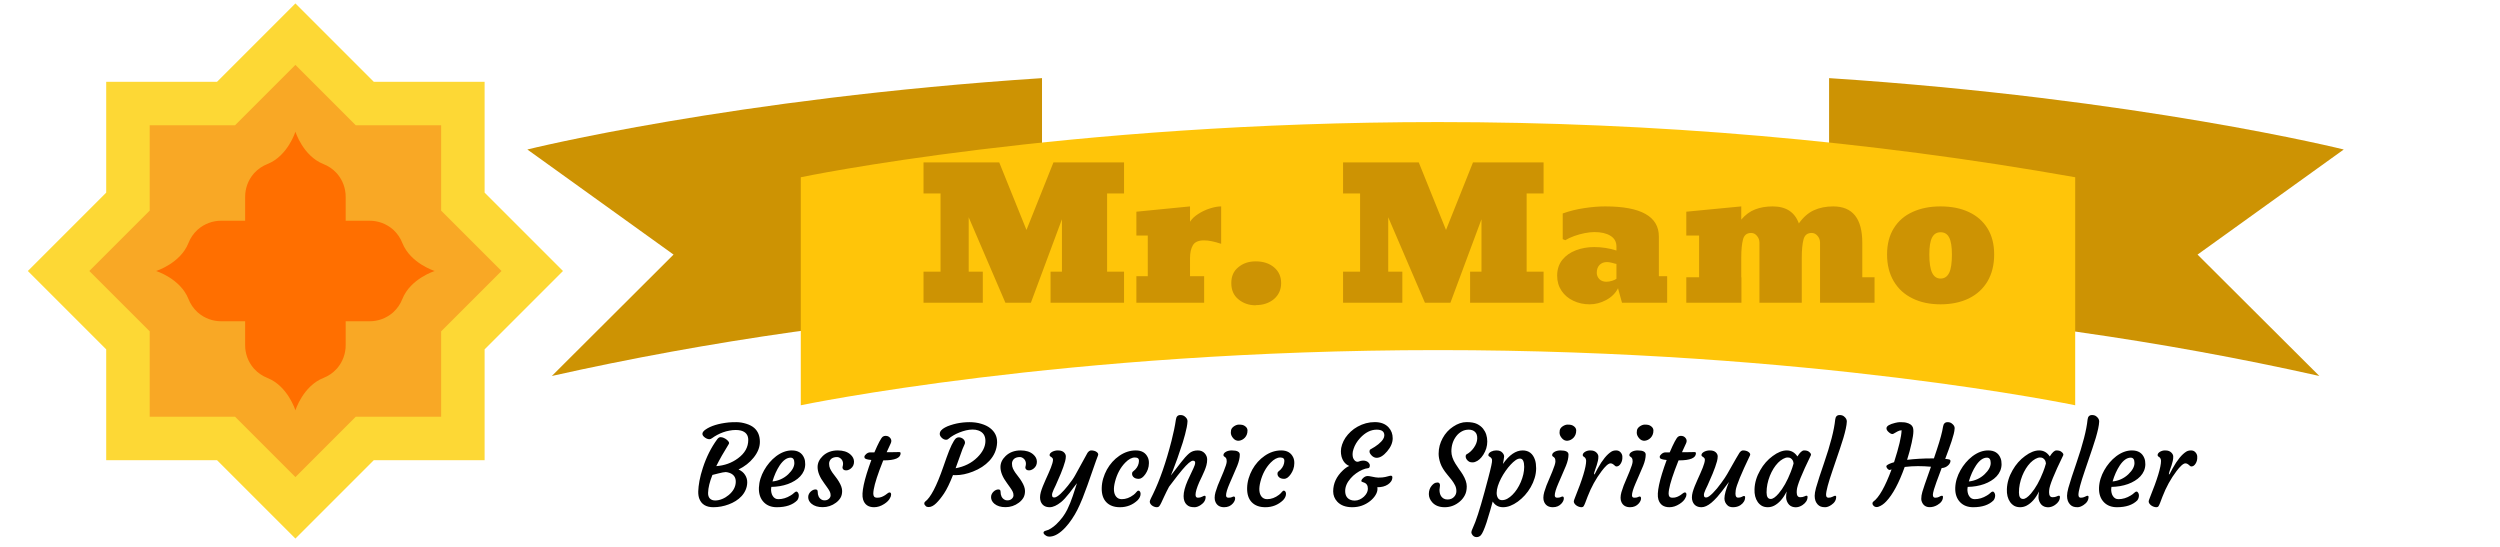
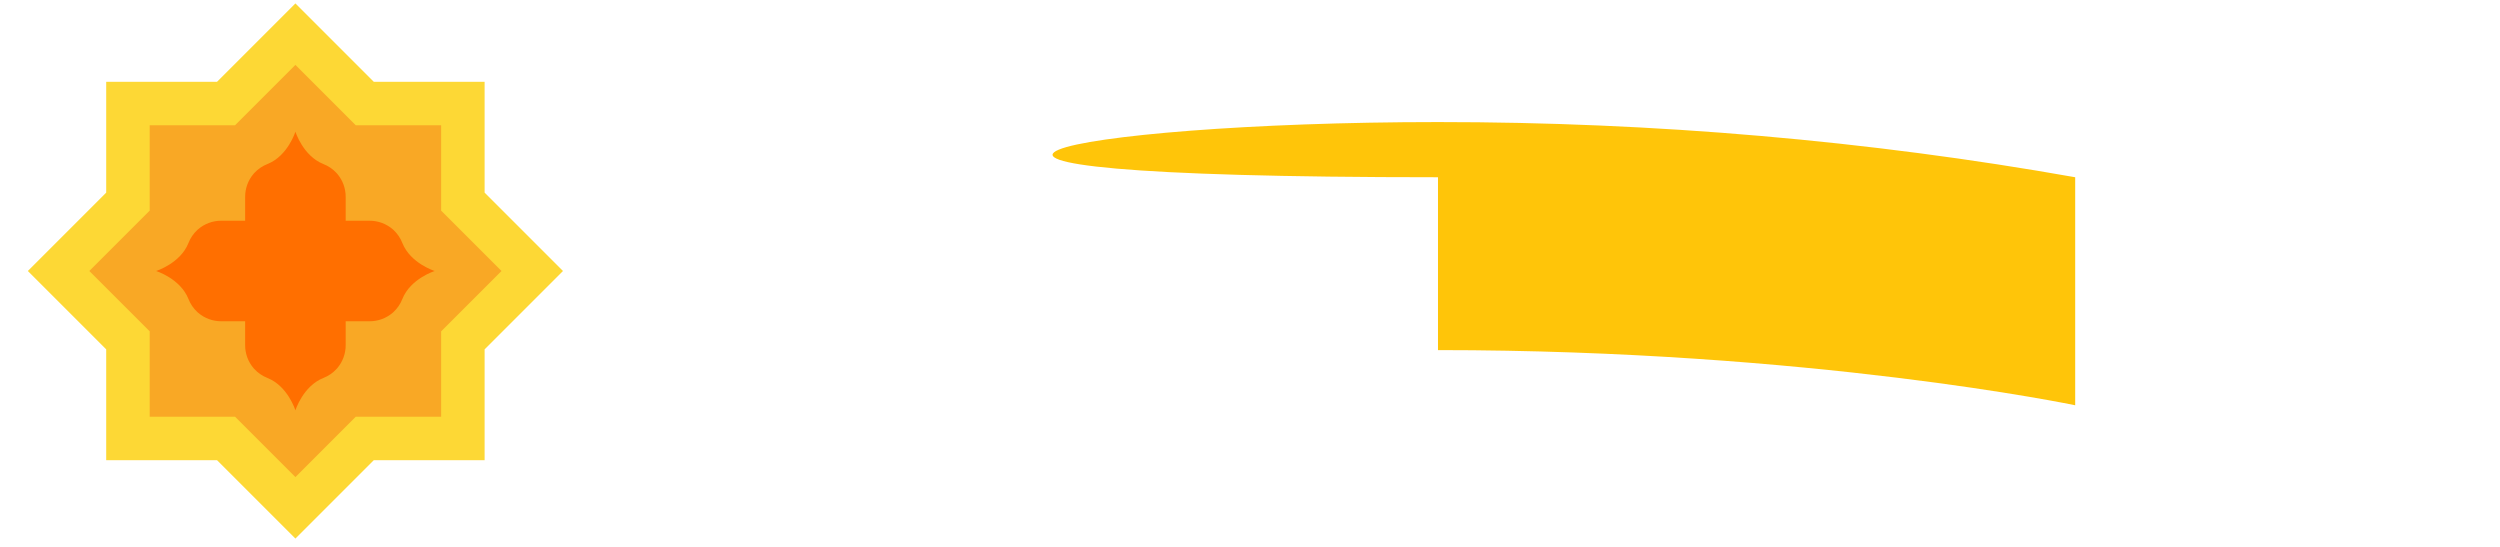
<svg xmlns="http://www.w3.org/2000/svg" width="512" height="112" viewBox="0 0 512 112" fill="none">
  <g clip-path="url(#clip0_2730_178)">
    <path d="M99.248 71.55L115.299 55.499L99.248 39.448V16.75H76.55L60.499 0.699L44.448 16.75H21.75V39.448L5.699 55.499L21.75 71.55V94.248H44.448L60.499 110.299L76.55 94.248H99.248V71.55Z" fill="#FDD835" />
    <path d="M48.138 85.344H30.656V67.861L18.293 55.5L30.656 43.138V25.656H48.138L60.5 13.293L72.861 25.656H90.344V43.138L102.707 55.5L90.344 67.861V85.344H72.861L60.5 97.707L48.138 85.344Z" fill="#F9A825" />
    <path d="M70.795 65.795H75.677C77.41 65.804 79.088 65.19 80.407 64.066L80.544 63.944C81.364 63.194 82.001 62.264 82.406 61.228C84.065 57.049 89.036 55.501 89.036 55.501C89.036 55.501 84.065 53.953 82.407 49.773C82.003 48.737 81.366 47.808 80.545 47.057L80.408 46.935C79.09 45.811 77.412 45.197 75.679 45.206H70.795V40.324C70.804 38.591 70.19 36.913 69.066 35.594L68.944 35.458C68.194 34.637 67.264 34 66.228 33.596C62.049 31.937 60.501 26.965 60.501 26.965C60.501 26.965 58.953 31.937 54.773 33.594C53.737 33.998 52.808 34.635 52.057 35.456L51.935 35.593C50.811 36.911 50.197 38.59 50.206 40.322V45.205H45.324C43.591 45.196 41.913 45.809 40.594 46.934L40.458 47.056C39.637 47.806 39 48.735 38.596 49.771C36.937 53.953 31.965 55.501 31.965 55.501C31.965 55.501 36.937 57.049 38.594 61.228C38.998 62.264 39.635 63.194 40.456 63.944L40.593 64.066C41.911 65.19 43.59 65.804 45.322 65.795H50.205V70.677C50.196 72.41 50.809 74.088 51.934 75.407L52.056 75.544C52.806 76.364 53.735 77.001 54.771 77.406C58.953 79.065 60.501 84.036 60.501 84.036C60.501 84.036 62.049 79.065 66.228 77.407C67.264 77.003 68.194 76.366 68.944 75.545L69.066 75.408C70.19 74.09 70.804 72.412 70.795 70.679V65.795Z" fill="#FF6F00" />
-     <path d="M213.403 62.723V16C149.971 20.147 108 30.616 108 30.616L137.943 52.139L113.015 77C145.249 69.772 178.996 64.973 213.403 62.723ZM374.597 62.723V16C438.029 20.147 480 30.616 480 30.616L450.057 52.139L475 77C442.762 69.771 409.01 64.972 374.597 62.723Z" fill="#CD9303" />
-     <path d="M425 83C425 83 371.089 71.701 294.5 71.701C217.911 71.701 164 83 164 83V36.3C164 36.3 217.911 25 294.5 25C338.744 24.989 382.738 28.798 425 36.3V83Z" fill="#FFC509" />
+     <path d="M425 83C425 83 371.089 71.701 294.5 71.701V36.3C164 36.3 217.911 25 294.5 25C338.744 24.989 382.738 28.798 425 36.3V83Z" fill="#FFC509" />
    <g filter="url(#filter0_d_2730_178)">
-       <path d="M205.279 57.641V64H193.138V57.641H196.625V41.616H193.138V35.256H208.639L214.222 49.095L219.75 35.256H234.203V41.616H230.734V57.641H234.203V64H219.154V57.641H221.484V46.909L215.125 64H209.904L202.388 46.494V57.641H205.279ZM250.607 64H236.732V58.562H239.062V50.233H236.732V45.355L247.716 44.272V47.415C248.101 46.813 248.668 46.277 249.414 45.807C250.161 45.325 250.956 44.952 251.799 44.687C252.654 44.41 253.419 44.272 254.094 44.272V51.932C252.684 51.462 251.522 51.227 250.607 51.227C249.45 51.227 248.68 51.564 248.294 52.239C247.909 52.901 247.716 53.774 247.716 54.858V58.562H250.607V64ZM261.157 64.524C259.76 64.524 258.567 64.102 257.58 63.259C256.64 62.476 256.17 61.38 256.17 59.971C256.17 58.586 256.64 57.514 257.58 56.755C258.531 55.936 259.723 55.527 261.157 55.527C262.71 55.527 263.969 55.936 264.933 56.755C265.896 57.574 266.378 58.646 266.378 59.971C266.378 61.32 265.884 62.416 264.897 63.259C263.897 64.078 262.668 64.488 261.211 64.488L261.157 64.524ZM291.2 57.641V64H279.059V57.641H282.546V41.616H279.059V35.256H294.56L300.143 49.095L305.671 35.256H320.124V41.616H316.655V57.641H320.124V64H305.075V57.641H307.405V46.909L301.046 64H295.825L288.309 46.494V57.641H291.2ZM329.572 64.325C328.344 64.325 327.229 64.084 326.23 63.602C325.218 63.133 324.411 62.452 323.809 61.561C323.207 60.67 322.906 59.634 322.906 58.454C322.906 57.177 323.261 56.093 323.971 55.202C324.682 54.334 325.61 53.684 326.754 53.251C327.91 52.817 329.157 52.6 330.493 52.6C332.071 52.6 333.589 52.835 335.046 53.305V52.492C335.046 51.528 334.637 50.794 333.818 50.288C333.011 49.782 331.915 49.529 330.53 49.529C329.939 49.529 329.277 49.601 328.542 49.746C327.808 49.89 327.091 50.089 326.392 50.342C325.694 50.595 325.086 50.878 324.568 51.191L324.044 50.974V45.717C325.501 45.199 326.989 44.831 328.506 44.615C330.024 44.386 331.439 44.272 332.752 44.272C340.075 44.272 343.736 46.331 343.736 50.45V58.562H345.434V64H336.184L335.371 61.037C334.853 62.049 334.047 62.85 332.95 63.44C331.854 64.03 330.728 64.325 329.572 64.325ZM332.969 59.7C333.366 59.7 333.769 59.634 334.179 59.502C334.601 59.369 334.89 59.23 335.046 59.086V56.051C334.866 56.027 334.576 55.954 334.179 55.834C333.769 55.726 333.414 55.671 333.113 55.671C332.475 55.671 331.963 55.87 331.577 56.268C331.204 56.665 331.017 57.195 331.017 57.857C331.017 58.351 331.192 58.785 331.541 59.158C331.903 59.52 332.378 59.7 332.969 59.7ZM385.397 51.715V58.779H387.908V64H376.743V51.679C376.743 51.161 376.574 50.703 376.237 50.306C375.9 49.908 375.496 49.709 375.026 49.709C374.147 49.709 373.593 50.149 373.364 51.028C373.123 51.932 373.003 53.196 373.003 54.822V64H364.331V51.679C364.331 51.161 364.162 50.703 363.825 50.306C363.5 49.908 363.103 49.709 362.633 49.709C361.754 49.709 361.2 50.149 360.971 51.028C360.73 51.932 360.609 53.196 360.609 54.822V58.779H360.646V64H349.354V58.779H351.974V50.233H349.354V45.355L360.609 44.272V46.981C361.44 45.994 362.386 45.295 363.446 44.886C364.506 44.476 365.704 44.272 367.041 44.272C369.775 44.272 371.564 45.434 372.407 47.758C373.298 46.494 374.322 45.596 375.478 45.066C376.634 44.536 377.953 44.272 379.435 44.272C383.409 44.272 385.397 46.753 385.397 51.715ZM401.421 64.325C399.229 64.325 397.32 63.922 395.694 63.115C394.044 62.32 392.761 61.151 391.846 59.61C390.93 58.068 390.472 56.237 390.472 54.118C390.472 52.01 390.93 50.221 391.846 48.752C392.761 47.27 394.044 46.156 395.694 45.41C397.344 44.651 399.253 44.272 401.421 44.272C403.649 44.272 405.582 44.657 407.22 45.428C408.87 46.199 410.147 47.319 411.05 48.788C411.953 50.245 412.405 52.022 412.405 54.118C412.405 56.237 411.953 58.068 411.05 59.61C410.135 61.151 408.846 62.326 407.184 63.133C405.534 63.928 403.613 64.325 401.421 64.325ZM401.421 59.05C402.216 59.05 402.806 58.658 403.191 57.876C403.565 57.117 403.751 55.864 403.751 54.118C403.751 52.516 403.565 51.359 403.191 50.649C402.83 49.926 402.24 49.565 401.421 49.565C400.638 49.565 400.06 49.926 399.686 50.649C399.313 51.359 399.126 52.516 399.126 54.118C399.126 55.828 399.319 57.081 399.704 57.876C400.09 58.658 400.662 59.05 401.421 59.05Z" fill="#CD9303" />
-     </g>
-     <path d="M143.213 102.119C143.058 101.704 142.987 101.203 143.002 100.616C143.017 100.023 143.098 99.31 143.247 98.479C143.402 97.648 143.636 96.758 143.947 95.808C144.666 93.604 145.644 91.656 146.883 89.964C147.097 89.675 147.32 89.53 147.55 89.53C147.787 89.53 148.017 89.583 148.239 89.686C148.469 89.79 148.669 89.913 148.84 90.054C149.27 90.41 149.411 90.699 149.262 90.922C148.217 92.599 147.361 94.112 146.693 95.463C148.376 95.345 149.859 94.81 151.141 93.86C152.542 92.829 153.243 91.575 153.243 90.098C153.243 89.097 152.747 88.458 151.753 88.184C151.449 88.102 151.086 88.061 150.663 88.061C150.226 88.064 149.791 88.108 149.362 88.195C148.918 88.277 148.487 88.391 148.072 88.54C147.249 88.844 146.497 89.245 145.815 89.742C145.622 89.883 145.445 89.953 145.281 89.953C145.118 89.953 144.941 89.913 144.747 89.831C144.563 89.747 144.391 89.639 144.236 89.508C143.658 89.019 143.739 88.51 144.481 87.983C145.555 87.227 147.142 86.737 149.24 86.514C149.633 86.477 150.156 86.458 150.808 86.458C151.468 86.458 152.138 86.566 152.821 86.781C153.51 86.996 154.062 87.286 154.477 87.649C155.241 88.332 155.623 89.282 155.623 90.499C155.623 91.597 155.189 92.681 154.322 93.749C153.528 94.736 152.506 95.537 151.252 96.153C151.853 96.421 152.301 96.795 152.598 97.277C152.902 97.752 153.046 98.268 153.032 98.824C153.022 99.35 152.909 99.868 152.698 100.349C152.497 100.812 152.218 101.237 151.875 101.607C151.521 101.989 151.117 102.323 150.674 102.598C150.222 102.88 149.744 103.114 149.24 103.299C148.238 103.679 147.176 103.876 146.104 103.878C144.614 103.878 143.651 103.291 143.213 102.119ZM145.904 97.266C145.341 98.668 145.044 99.889 145.015 100.928C145 101.433 145.122 101.822 145.381 102.097C145.649 102.364 146.012 102.497 146.472 102.497C146.931 102.497 147.405 102.397 147.894 102.197C148.382 101.998 148.836 101.724 149.24 101.385C150.174 100.598 150.656 99.707 150.685 98.713C150.708 97.808 150.3 97.192 149.462 96.865C149.201 96.767 148.928 96.703 148.65 96.676C148.302 96.691 147.813 96.78 147.183 96.943C146.56 97.107 146.134 97.215 145.904 97.266ZM155.423 99.871C155.452 99.225 155.559 98.61 155.745 98.023C155.932 97.426 156.181 96.852 156.49 96.309C156.802 95.753 157.165 95.229 157.58 94.74C157.987 94.257 158.446 93.82 158.948 93.437C160.008 92.643 161.079 92.246 162.162 92.246C163.429 92.246 164.274 92.77 164.697 93.816C164.845 94.172 164.915 94.595 164.908 95.084C164.904 95.547 164.81 96.005 164.63 96.431C164.448 96.846 164.196 97.227 163.885 97.556C163.553 97.906 163.175 98.209 162.762 98.457C162.332 98.724 161.861 98.951 161.35 99.136C160.297 99.507 159.17 99.7 157.969 99.715C157.94 99.819 157.921 99.974 157.913 100.182C157.906 100.391 157.929 100.624 157.98 100.884C158.032 101.136 158.121 101.362 158.247 101.563C158.514 102.008 158.899 102.23 159.404 102.23C160.263 102.23 161.101 101.978 161.917 101.474C162.171 101.329 162.406 101.153 162.617 100.95C162.802 100.765 162.962 100.672 163.095 100.672C163.229 100.672 163.344 100.754 163.44 100.917C163.544 101.073 163.595 101.251 163.595 101.452C163.595 101.844 163.485 102.186 163.262 102.475C162.328 103.411 160.938 103.878 159.092 103.878C158.002 103.878 157.128 103.551 156.468 102.898C155.726 102.156 155.378 101.147 155.423 99.871ZM161.917 93.727C161.138 93.727 160.39 94.261 159.67 95.329C159.062 96.25 158.573 97.34 158.203 98.602C159.412 98.489 160.548 97.971 161.428 97.133C162.265 96.332 162.684 95.563 162.684 94.829C162.684 94.094 162.428 93.727 161.917 93.727ZM165.519 101.808C165.519 101.577 165.567 101.366 165.664 101.173C165.768 100.973 165.893 100.806 166.042 100.672C166.353 100.382 166.679 100.238 167.02 100.238C167.317 100.238 167.465 100.391 167.465 100.694C167.465 101.466 167.721 102.004 168.232 102.308C168.418 102.419 168.611 102.475 168.811 102.475C169.011 102.475 169.182 102.453 169.323 102.408C169.463 102.364 169.593 102.294 169.711 102.197C169.979 101.982 170.112 101.726 170.112 101.429C170.112 101.133 170.045 100.861 169.912 100.616C169.764 100.342 169.597 100.078 169.411 99.827L168.777 98.936C167.888 97.749 167.443 96.654 167.443 95.652C167.443 94.821 167.795 94.068 168.499 93.393C169.3 92.628 170.327 92.246 171.579 92.246C172.677 92.246 173.533 92.517 174.148 93.058C174.652 93.497 174.904 93.998 174.904 94.562C174.904 95.148 174.682 95.615 174.237 95.964C173.837 96.276 173.436 96.39 173.036 96.309C172.953 96.294 172.874 96.263 172.803 96.217C172.733 96.171 172.672 96.112 172.625 96.042C172.577 95.968 172.547 95.885 172.538 95.798C172.528 95.711 172.539 95.623 172.57 95.541C172.629 95.354 172.659 95.159 172.658 94.962C172.658 94.762 172.621 94.576 172.547 94.406C172.478 94.242 172.376 94.094 172.247 93.972C171.987 93.727 171.713 93.604 171.424 93.604C171.142 93.604 170.909 93.638 170.723 93.704C170.544 93.76 170.378 93.851 170.234 93.972C170.095 94.096 169.984 94.249 169.909 94.419C169.834 94.59 169.797 94.776 169.8 94.962C169.8 95.348 169.867 95.682 170.001 95.964C170.134 96.246 170.297 96.528 170.49 96.81C170.69 97.092 170.905 97.378 171.135 97.667C171.365 97.957 171.576 98.26 171.769 98.579C172.235 99.329 172.469 99.99 172.469 100.561C172.469 101.125 172.351 101.599 172.113 101.986C171.872 102.369 171.559 102.701 171.191 102.965C170.41 103.557 169.456 103.874 168.477 103.867C167.521 103.867 166.765 103.636 166.209 103.177C165.749 102.791 165.519 102.334 165.519 101.808ZM182.177 100.85C182.391 100.85 182.499 100.995 182.499 101.285C182.499 101.53 182.425 101.766 182.277 101.997C182.076 102.427 181.676 102.836 181.076 103.221C180.394 103.659 179.708 103.878 179.019 103.878C177.825 103.878 177.069 103.344 176.75 102.275C176.372 101.006 176.939 98.316 178.452 94.206C177.599 94.131 177.136 93.983 177.062 93.76C177.039 93.692 177.028 93.62 177.028 93.548C177.028 93.467 177.062 93.374 177.129 93.27C177.202 93.167 177.295 93.067 177.406 92.97C177.666 92.755 177.929 92.647 178.196 92.647H179.075C179.875 90.769 180.445 89.701 180.787 89.441C180.95 89.323 181.132 89.263 181.331 89.263C181.532 89.263 181.699 89.289 181.832 89.341C181.965 89.393 182.084 89.467 182.188 89.564C182.425 89.786 182.544 90.035 182.544 90.31C182.544 90.458 182.499 90.629 182.411 90.822L181.587 92.614H181.854C182.314 92.614 182.685 92.61 182.966 92.603L183.6 92.592C183.741 92.584 183.915 92.581 184.123 92.581C184.337 92.581 184.445 92.659 184.445 92.814C184.445 93.794 183.288 94.284 180.976 94.284H180.887L180.13 96.243C179.278 98.557 178.852 100.179 178.852 101.106C178.852 101.366 178.911 101.57 179.03 101.719C179.148 101.86 179.371 101.93 179.697 101.93C180.023 101.93 180.32 101.874 180.586 101.763C180.853 101.652 181.087 101.53 181.287 101.396C181.487 101.255 181.658 101.129 181.799 101.017C181.947 100.906 182.073 100.85 182.177 100.85ZM193.341 101.062C192.792 101.886 192.252 102.557 191.717 103.077C191.191 103.589 190.679 103.844 190.183 103.844C189.931 103.844 189.742 103.785 189.616 103.666C189.4 103.473 189.293 103.291 189.293 103.121C189.293 102.95 189.349 102.824 189.46 102.742C190.58 101.933 191.821 99.559 193.185 95.619L193.841 93.749C194.597 91.612 195.238 90.287 195.765 89.775C195.929 89.642 196.132 89.568 196.343 89.564C196.543 89.564 196.717 89.597 196.866 89.664C197.014 89.724 197.144 89.801 197.255 89.898C197.507 90.12 197.633 90.38 197.633 90.677C197.633 90.789 197.581 90.948 197.478 91.156C197.373 91.364 197.255 91.634 197.121 91.968L195.709 95.897C197.511 95.57 198.997 94.825 200.169 93.66C201.265 92.569 201.814 91.449 201.814 90.299C201.814 89.208 201.325 88.491 200.346 88.15C200.013 88.032 199.623 87.972 199.179 87.972C198.741 87.972 198.293 88.028 197.833 88.139C197.373 88.25 196.921 88.395 196.476 88.573C195.579 88.937 194.845 89.364 194.275 89.853C194.127 89.994 193.964 90.065 193.785 90.065C193.608 90.065 193.441 90.028 193.285 89.953C193.133 89.881 192.993 89.783 192.874 89.664C192.6 89.405 192.462 89.141 192.462 88.874C192.462 88.6 192.559 88.355 192.752 88.139C192.944 87.924 193.2 87.731 193.519 87.56C193.87 87.369 194.238 87.212 194.62 87.093C195.039 86.951 195.466 86.832 195.898 86.737C196.769 86.553 197.656 86.46 198.545 86.458C199.427 86.458 200.232 86.57 200.958 86.793C201.692 87.007 202.296 87.301 202.771 87.671C203.727 88.413 204.205 89.356 204.205 90.499V90.677C204.138 92.079 203.608 93.315 202.615 94.384C201.747 95.311 200.628 96.042 199.257 96.576C198.018 97.066 196.847 97.311 195.742 97.311H195.454C195.357 97.311 195.265 97.304 195.175 97.288C194.508 98.973 193.897 100.231 193.341 101.062ZM202.97 101.808C202.97 101.577 203.019 101.366 203.115 101.173C203.219 100.973 203.345 100.806 203.493 100.672C203.805 100.382 204.131 100.238 204.472 100.238C204.768 100.238 204.916 100.391 204.916 100.694C204.916 101.466 205.172 102.004 205.684 102.308C205.869 102.419 206.062 102.475 206.262 102.475C206.462 102.475 206.632 102.453 206.773 102.408C206.915 102.364 207.044 102.294 207.163 102.197C207.429 101.982 207.563 101.726 207.563 101.429C207.563 101.133 207.496 100.861 207.363 100.616C207.215 100.341 207.048 100.077 206.862 99.827L206.228 98.936C205.339 97.749 204.894 96.654 204.894 95.652C204.894 94.821 205.246 94.068 205.951 93.393C206.751 92.628 207.778 92.246 209.031 92.246C210.128 92.246 210.984 92.517 211.599 93.058C212.104 93.497 212.356 93.998 212.356 94.562C212.356 95.148 212.133 95.615 211.689 95.964C211.288 96.276 210.888 96.39 210.488 96.309C210.405 96.294 210.326 96.263 210.255 96.217C210.184 96.171 210.124 96.112 210.076 96.042C209.979 95.893 209.961 95.726 210.02 95.541C210.08 95.356 210.109 95.162 210.109 94.962C210.109 94.762 210.073 94.576 209.998 94.406C209.929 94.242 209.827 94.094 209.698 93.972C209.439 93.727 209.164 93.604 208.875 93.604C208.593 93.604 208.36 93.638 208.174 93.704C207.995 93.76 207.829 93.851 207.685 93.972C207.546 94.096 207.435 94.249 207.36 94.42C207.285 94.591 207.248 94.776 207.252 94.962C207.252 95.348 207.319 95.682 207.452 95.964C207.585 96.246 207.748 96.528 207.941 96.81C208.141 97.092 208.357 97.378 208.586 97.667C208.816 97.957 209.027 98.26 209.22 98.579C209.687 99.329 209.921 99.99 209.921 100.561C209.921 101.125 209.802 101.599 209.564 101.986C209.323 102.369 209.01 102.701 208.642 102.965C207.861 103.557 206.908 103.874 205.929 103.867C204.972 103.867 204.216 103.636 203.66 103.177C203.2 102.791 202.97 102.334 202.97 101.808ZM213.134 102.687C213.041 102.418 212.996 102.136 213.001 101.852C213.001 101.533 213.052 101.18 213.157 100.794C213.268 100.402 213.409 99.993 213.579 99.57C213.756 99.132 213.941 98.698 214.135 98.268L214.735 96.932C215.506 95.218 215.792 94.202 215.591 93.883C215.502 93.742 215.335 93.6 215.091 93.459C215.002 93.408 214.958 93.319 214.958 93.192C214.958 93.058 215.009 92.933 215.114 92.814C215.225 92.695 215.366 92.592 215.536 92.503C215.876 92.337 216.248 92.25 216.625 92.246C216.989 92.246 217.263 92.287 217.448 92.369C217.641 92.443 217.797 92.539 217.915 92.659C218.16 92.903 218.283 93.174 218.283 93.471C218.283 93.767 218.234 94.101 218.138 94.473C218.029 94.875 217.903 95.272 217.76 95.663C217.597 96.112 217.427 96.557 217.248 96.999C216.913 97.797 216.568 98.591 216.214 99.381L215.803 100.238C215.573 100.75 215.458 101.11 215.458 101.318C215.458 101.525 215.491 101.674 215.558 101.763C215.625 101.844 215.743 101.886 215.914 101.886C216.092 101.886 216.285 101.819 216.492 101.685C216.707 101.552 216.937 101.374 217.182 101.151C217.426 100.928 217.678 100.672 217.937 100.382C218.205 100.086 218.464 99.778 218.716 99.459C219.376 98.643 219.865 97.941 220.184 97.355C221.785 94.402 222.634 92.859 222.73 92.725C222.975 92.406 223.219 92.246 223.464 92.246C223.716 92.246 223.935 92.276 224.12 92.336C224.306 92.387 224.465 92.465 224.598 92.569C224.895 92.784 224.984 93.025 224.866 93.292C224.718 93.656 224.58 94.023 224.454 94.395C223.045 98.483 222.13 101.032 221.708 102.041C221.292 103.05 220.929 103.859 220.617 104.468C220.306 105.083 219.939 105.703 219.517 106.326C219.118 106.929 218.672 107.498 218.182 108.029C217.1 109.187 216.085 109.807 215.136 109.888C214.772 109.918 214.483 109.866 214.268 109.732C213.898 109.51 213.712 109.298 213.712 109.098C213.712 108.898 213.879 108.756 214.213 108.675C214.554 108.601 214.902 108.445 215.258 108.208C215.631 107.97 215.98 107.698 216.303 107.395C217.281 106.46 218.042 105.444 218.582 104.345C219.011 103.457 219.383 102.542 219.695 101.607L220.562 98.958C220.347 99.218 220.11 99.522 219.85 99.871L219.05 100.939C218.353 101.822 217.774 102.45 217.315 102.82C216.44 103.525 215.658 103.878 214.969 103.878C214.05 103.878 213.438 103.48 213.134 102.687ZM225.633 99.927C225.647 99.281 225.747 98.639 225.933 98.001C226.126 97.355 226.378 96.747 226.689 96.176C227.008 95.604 227.382 95.077 227.812 94.595C228.236 94.124 228.713 93.706 229.235 93.348C230.303 92.614 231.426 92.246 232.605 92.246C233.821 92.246 234.647 92.732 235.084 93.704C235.24 94.053 235.31 94.451 235.296 94.895C235.293 95.309 235.221 95.719 235.084 96.109C234.96 96.455 234.791 96.784 234.584 97.088C234.131 97.741 233.676 98.068 233.216 98.068C232.705 98.068 232.326 97.927 232.082 97.645C231.867 97.4 231.8 97.114 231.882 96.787C231.904 96.691 231.971 96.606 232.082 96.531C232.194 96.45 232.334 96.324 232.504 96.153C232.986 95.648 233.238 95.059 233.261 94.384C233.276 93.923 232.994 93.693 232.415 93.693C231.793 93.693 231.141 94.042 230.458 94.74C229.465 95.757 228.764 97.059 228.357 98.646C228.001 100.027 228.068 101.035 228.557 101.674C228.846 102.045 229.239 102.23 229.735 102.23C230.574 102.23 231.382 101.933 232.16 101.34C232.376 101.176 232.57 100.985 232.738 100.772C232.886 100.58 233.024 100.483 233.149 100.483C233.276 100.483 233.379 100.546 233.461 100.672C233.55 100.791 233.594 100.946 233.594 101.14C233.594 101.577 233.398 102.008 233.005 102.431C231.997 103.395 230.785 103.878 229.369 103.878C228.16 103.878 227.227 103.533 226.566 102.843C225.914 102.16 225.603 101.188 225.633 99.927ZM244.314 94.35C243.906 94.35 243.176 94.973 242.123 96.22L241.2 97.355L239.421 99.682C239.064 100.351 238.726 101.03 238.409 101.719L237.809 103.01C237.653 103.329 237.516 103.555 237.398 103.689C237.286 103.815 237.13 103.878 236.93 103.878C236.737 103.878 236.548 103.841 236.363 103.767C236.194 103.704 236.036 103.614 235.896 103.5C235.615 103.262 235.474 103.002 235.474 102.72C235.474 102.609 235.551 102.39 235.707 102.063L236.152 101.162C237.538 98.305 238.795 94.684 239.922 90.299C240.337 88.681 240.636 87.227 240.822 85.935C240.904 85.312 241.207 85 241.734 85C242.075 85 242.357 85.082 242.579 85.245C243.009 85.564 243.216 85.906 243.202 86.269C243.187 86.633 243.135 87.041 243.046 87.493C242.947 87.99 242.832 88.484 242.701 88.974C242.551 89.533 242.392 90.09 242.223 90.644C241.873 91.724 241.51 92.8 241.134 93.871C240.407 95.868 239.958 97.036 239.788 97.378C239.899 97.244 240.044 97.062 240.221 96.832C241.571 95.059 242.405 94.001 242.724 93.66C243.042 93.311 243.313 93.044 243.535 92.859C244.003 92.45 244.595 92.246 245.315 92.246C245.9 92.246 246.371 92.443 246.726 92.837C247.06 93.214 247.227 93.63 247.227 94.083C247.232 94.493 247.179 94.901 247.072 95.296C246.975 95.652 246.849 96.016 246.693 96.387C246.531 96.772 246.361 97.155 246.182 97.533L245.626 98.702C245.107 99.882 244.847 100.758 244.847 101.329C244.847 101.73 245.01 101.93 245.337 101.93C245.648 101.93 245.93 101.863 246.182 101.73C246.441 101.596 246.608 101.53 246.682 101.53C246.838 101.53 246.916 101.607 246.916 101.763C246.916 102.424 246.583 102.976 245.915 103.422C245.456 103.725 245.037 103.878 244.659 103.878C244.28 103.878 243.965 103.841 243.713 103.767C243.469 103.685 243.245 103.552 243.057 103.377C242.62 102.976 242.401 102.386 242.401 101.607C242.401 100.769 242.675 99.715 243.224 98.446L244.425 95.886C244.655 95.411 244.769 95.037 244.769 94.762C244.769 94.487 244.617 94.35 244.314 94.35ZM254.944 89.642C254.782 89.812 254.594 89.954 254.388 90.065C254.182 90.168 253.96 90.236 253.732 90.265C253.503 90.287 253.284 90.25 253.076 90.154C252.874 90.056 252.696 89.915 252.553 89.742C252.235 89.371 252.075 88.997 252.075 88.618C252.075 88.239 252.135 87.957 252.253 87.772C252.374 87.585 252.533 87.425 252.72 87.305C253.076 87.074 253.409 86.96 253.721 86.96C254.04 86.96 254.284 86.982 254.455 87.026C254.633 87.071 254.796 87.145 254.944 87.249C255.308 87.493 255.489 87.794 255.489 88.15C255.489 88.499 255.437 88.792 255.333 89.03C255.237 89.26 255.107 89.463 254.944 89.642ZM252.664 101.685C252.858 101.685 252.954 101.811 252.954 102.063C252.954 102.397 252.802 102.742 252.498 103.099C252.053 103.618 251.456 103.878 250.707 103.878C249.848 103.878 249.258 103.529 248.94 102.832C248.821 102.587 248.761 102.29 248.761 101.941C248.761 101.592 248.821 101.207 248.94 100.783C249.066 100.353 249.218 99.904 249.395 99.437C249.58 98.962 249.781 98.483 249.996 98.001L250.585 96.599C251.015 95.552 251.23 94.862 251.23 94.528C251.23 94.194 251.193 93.975 251.119 93.871C251.063 93.772 250.987 93.685 250.897 93.615L250.674 93.459C250.6 93.408 250.563 93.319 250.563 93.192C250.563 93.058 250.611 92.933 250.707 92.814C250.812 92.695 250.945 92.592 251.108 92.503C251.441 92.332 251.831 92.246 252.276 92.246C253.365 92.246 253.91 92.532 253.91 93.103C253.91 93.771 253.735 94.536 253.387 95.396C253.106 96.093 252.81 96.784 252.498 97.467L251.831 99.002C251.341 100.13 251.097 100.943 251.097 101.44C251.097 101.766 251.26 101.93 251.586 101.93C251.905 101.93 252.146 101.889 252.309 101.808C252.472 101.726 252.59 101.685 252.664 101.685ZM255.411 99.927C255.426 99.281 255.526 98.639 255.712 98.001C255.904 97.355 256.156 96.747 256.468 96.176C256.786 95.604 257.161 95.077 257.591 94.595C258.014 94.124 258.492 93.706 259.014 93.348C260.081 92.614 261.204 92.246 262.383 92.246C263.599 92.246 264.426 92.732 264.863 93.704C265.019 94.053 265.089 94.451 265.074 94.895C265.071 95.309 265 95.719 264.863 96.109C264.738 96.455 264.57 96.784 264.362 97.088C263.911 97.741 263.455 98.068 262.995 98.068C262.483 98.068 262.105 97.927 261.86 97.645C261.646 97.4 261.579 97.114 261.661 96.787C261.683 96.691 261.749 96.606 261.86 96.531C262.01 96.416 262.152 96.289 262.284 96.153C262.765 95.648 263.017 95.059 263.039 94.384C263.054 93.923 262.773 93.693 262.194 93.693C261.572 93.693 260.919 94.042 260.237 94.74C259.244 95.757 258.544 97.059 258.136 98.646C257.78 100.027 257.846 101.035 258.336 101.674C258.625 102.045 259.017 102.23 259.515 102.23C260.352 102.23 261.16 101.933 261.938 101.34C262.176 101.155 262.369 100.966 262.516 100.772C262.665 100.58 262.802 100.483 262.928 100.483C263.054 100.483 263.158 100.546 263.239 100.672C263.328 100.791 263.373 100.946 263.373 101.14C263.373 101.577 263.177 102.008 262.784 102.431C261.775 103.395 260.563 103.878 259.147 103.878C257.939 103.878 257.005 103.533 256.346 102.843C255.693 102.16 255.382 101.188 255.411 99.927ZM283.511 89.152C283.511 88.38 282.988 87.994 281.943 87.994C280.742 87.994 279.608 88.569 278.54 89.719C277.91 90.403 277.465 91.144 277.206 91.946C277.072 92.332 277.006 92.681 277.006 92.992C277.006 93.303 277.039 93.56 277.106 93.76C277.18 93.953 277.273 94.112 277.384 94.239C277.614 94.513 277.88 94.618 278.184 94.55C278.548 94.402 278.866 94.328 279.141 94.328C279.422 94.328 279.645 94.365 279.808 94.439C279.978 94.506 280.119 94.591 280.23 94.695C280.438 94.903 280.542 95.103 280.542 95.296C280.542 95.675 280.416 95.871 280.163 95.886C279.845 95.908 279.46 96.016 279.007 96.209C278.551 96.409 278.118 96.659 277.717 96.954C277.308 97.246 276.934 97.587 276.606 97.968C275.864 98.813 275.493 99.674 275.493 100.549C275.493 101.463 275.853 102.067 276.572 102.364C276.809 102.468 277.102 102.52 277.45 102.52C277.8 102.52 278.145 102.444 278.462 102.297C278.78 102.152 279.073 101.957 279.33 101.719C279.856 101.214 280.127 100.683 280.141 100.127C280.156 99.422 279.867 98.98 279.274 98.802C279.143 98.767 279.017 98.719 278.896 98.657C278.807 98.599 278.781 98.505 278.818 98.379C278.862 98.253 278.948 98.127 279.074 98.001C279.385 97.659 279.73 97.489 280.108 97.489C280.279 97.489 280.534 97.526 280.875 97.6C281.513 97.741 281.976 97.812 282.265 97.812C282.873 97.812 283.352 97.771 283.7 97.689L284.567 97.467C284.96 97.355 285.157 97.448 285.157 97.745C285.157 98.042 285.075 98.316 284.912 98.568C284.749 98.813 284.53 99.029 284.256 99.214C283.662 99.607 282.937 99.796 282.076 99.782C282.098 99.893 282.109 100.005 282.109 100.116C282.109 100.531 281.973 100.962 281.698 101.407C281.424 101.852 281.053 102.26 280.587 102.631C279.527 103.462 278.314 103.878 276.95 103.878C275.601 103.878 274.574 103.5 273.87 102.742C273.314 102.141 273.036 101.436 273.036 100.627C273.036 99.01 273.703 97.574 275.037 96.32C275.49 95.89 275.92 95.593 276.327 95.43C275.534 95.095 275.004 94.447 274.738 93.482C274.651 93.125 274.609 92.758 274.615 92.391C274.615 91.975 274.696 91.527 274.859 91.044C275.026 90.548 275.258 90.077 275.549 89.642C275.853 89.197 276.213 88.781 276.628 88.395C277.051 88.001 277.522 87.661 278.029 87.382C279.148 86.759 280.323 86.447 281.554 86.447C282.799 86.447 283.752 86.819 284.412 87.56C284.952 88.161 285.223 88.892 285.223 89.753C285.223 90.658 284.841 91.556 284.078 92.447C283.336 93.323 282.625 93.76 281.943 93.76C281.558 93.76 281.209 93.597 280.897 93.27C280.616 92.973 280.475 92.71 280.475 92.48C280.475 92.25 280.538 92.102 280.664 92.035C281.962 91.33 282.829 90.629 283.266 89.931C283.43 89.672 283.511 89.412 283.511 89.152ZM294.909 99.437L294.808 100.294C294.808 101.191 295.109 101.804 295.709 102.13C295.917 102.241 296.165 102.297 296.454 102.297C296.721 102.301 296.985 102.252 297.232 102.152C297.462 102.049 297.651 101.915 297.799 101.752C298.111 101.418 298.267 101.032 298.267 100.594C298.267 100.157 298.178 99.76 298 99.403C297.81 99.028 297.587 98.67 297.333 98.335L296.443 97.244C295.724 96.383 295.242 95.601 294.998 94.895C294.753 94.183 294.63 93.53 294.63 92.936C294.63 92.343 294.701 91.783 294.842 91.255C294.987 90.729 295.192 90.222 295.453 89.742C295.71 89.264 296.023 88.819 296.387 88.417C296.745 88.021 297.153 87.673 297.6 87.382C298.526 86.759 299.445 86.447 300.357 86.447C301.269 86.447 301.981 86.574 302.492 86.826C303.003 87.078 303.415 87.397 303.726 87.783C304.304 88.51 304.594 89.389 304.594 90.421C304.594 91.378 304.323 92.28 303.782 93.126C303.286 93.898 302.729 94.387 302.114 94.595C301.981 94.662 301.795 94.695 301.558 94.695C301.329 94.695 301.132 94.662 300.969 94.595C300.816 94.522 300.677 94.425 300.557 94.306C300.298 94.046 300.168 93.764 300.168 93.459C300.168 93.252 300.231 93.114 300.357 93.047C300.921 92.744 301.41 92.302 301.825 91.723C302.277 91.092 302.514 90.466 302.536 89.842C302.559 89.211 302.407 88.748 302.081 88.451C301.762 88.147 301.336 87.994 300.802 87.994C300.268 87.994 299.787 88.117 299.356 88.362C298.922 88.603 298.543 88.933 298.245 89.33C297.578 90.205 297.243 91.241 297.243 92.436C297.243 93.23 297.518 94.068 298.067 94.951C298.296 95.329 298.544 95.704 298.812 96.076C299.086 96.439 299.341 96.814 299.579 97.199C300.12 98.097 300.39 98.902 300.39 99.615C300.39 100.327 300.261 100.928 300.001 101.418C299.75 101.906 299.406 102.341 298.99 102.698C298.078 103.485 297.04 103.878 295.876 103.878C294.779 103.878 293.934 103.551 293.34 102.898C292.866 102.372 292.629 101.8 292.629 101.184C292.629 100.516 292.818 99.952 293.196 99.493C293.485 99.144 293.763 98.936 294.03 98.869C294.616 98.713 294.909 98.902 294.909 99.437ZM305.705 102.709C305.691 102.82 305.528 103.407 305.216 104.468C304.978 105.315 304.722 106.158 304.449 106.995C303.982 108.39 303.597 109.257 303.293 109.599C303.182 109.726 303.046 109.828 302.892 109.897C302.738 109.967 302.572 110.002 302.403 110C301.981 110 301.658 109.792 301.436 109.376C301.368 109.254 301.334 109.116 301.336 108.976C301.336 108.834 301.447 108.523 301.669 108.04C302.255 106.816 303.037 104.405 304.016 100.806C304.409 99.381 304.668 98.412 304.794 97.901L305.15 96.51C305.379 95.59 305.513 94.966 305.55 94.639C305.594 94.306 305.576 94.072 305.495 93.938C305.428 93.813 305.332 93.707 305.216 93.626C305.123 93.559 305.026 93.496 304.927 93.437C304.839 93.385 304.801 93.292 304.817 93.159C304.831 93.018 304.89 92.892 304.994 92.781C305.105 92.662 305.243 92.561 305.406 92.48C305.718 92.329 306.06 92.249 306.406 92.246C306.747 92.246 307.014 92.287 307.207 92.369C307.399 92.45 307.559 92.561 307.685 92.703C307.952 92.992 308.071 93.274 308.041 93.548C307.98 94.041 307.898 94.532 307.796 95.018C309.093 93.17 310.439 92.246 311.833 92.246C313.1 92.246 313.949 92.903 314.379 94.217C314.527 94.676 314.602 95.237 314.602 95.897C314.602 96.557 314.502 97.222 314.301 97.89C314.103 98.546 313.831 99.177 313.489 99.771C313.152 100.36 312.753 100.912 312.3 101.418C311.866 101.898 311.385 102.335 310.865 102.72C309.798 103.492 308.789 103.878 307.841 103.878C306.892 103.878 306.18 103.489 305.705 102.709ZM307.419 97.968C307.159 98.469 306.939 98.99 306.762 99.526C306.599 100.045 306.517 100.52 306.517 100.95C306.517 101.381 306.61 101.737 306.796 102.019C306.981 102.294 307.255 102.431 307.618 102.431C307.981 102.431 308.341 102.334 308.697 102.141C309.081 101.925 309.433 101.655 309.742 101.34C310.099 100.986 310.416 100.594 310.688 100.171C310.984 99.719 311.239 99.24 311.455 98.735C311.922 97.638 312.155 96.595 312.155 95.608C312.155 95.073 312.085 94.658 311.944 94.361C311.803 94.064 311.585 93.916 311.288 93.916C310.999 93.916 310.695 94.031 310.376 94.261C310.057 94.484 309.724 94.784 309.376 95.162C309.027 95.534 308.682 95.964 308.341 96.454C308 96.937 307.691 97.443 307.419 97.968ZM322.263 89.642C322.101 89.812 321.913 89.954 321.707 90.065C321.501 90.168 321.279 90.236 321.051 90.265C320.826 90.288 320.599 90.25 320.395 90.154C320.193 90.056 320.015 89.916 319.873 89.742C319.554 89.371 319.394 88.997 319.394 88.618C319.394 88.239 319.453 87.957 319.572 87.772C319.698 87.579 319.853 87.423 320.039 87.305C320.395 87.074 320.728 86.96 321.04 86.96C321.359 86.96 321.603 86.982 321.774 87.026C321.951 87.071 322.115 87.145 322.263 87.249C322.626 87.493 322.808 87.794 322.808 88.15C322.808 88.499 322.756 88.792 322.652 89.03C322.556 89.26 322.426 89.463 322.263 89.642ZM319.983 101.685C320.176 101.685 320.273 101.811 320.273 102.063C320.273 102.397 320.121 102.742 319.817 103.099C319.372 103.618 318.775 103.878 318.026 103.878C317.166 103.878 316.577 103.529 316.258 102.832C316.14 102.587 316.08 102.29 316.08 101.941C316.08 101.592 316.14 101.207 316.258 100.783C316.385 100.353 316.537 99.904 316.714 99.437C316.9 98.962 317.1 98.483 317.315 98.001L317.904 96.599C318.334 95.552 318.549 94.862 318.549 94.528C318.549 94.194 318.512 93.975 318.438 93.871C318.381 93.772 318.306 93.685 318.215 93.615L317.993 93.459C317.919 93.408 317.882 93.319 317.882 93.192C317.882 93.058 317.93 92.933 318.026 92.814C318.13 92.695 318.264 92.592 318.427 92.503C318.76 92.332 319.15 92.246 319.594 92.246C320.684 92.246 321.229 92.532 321.229 93.103C321.229 93.771 321.055 94.536 320.706 95.396C320.426 96.093 320.129 96.784 319.817 97.467L319.15 99.002C318.66 100.13 318.416 100.943 318.416 101.44C318.416 101.766 318.579 101.93 318.905 101.93C319.224 101.93 319.465 101.889 319.628 101.808C319.791 101.726 319.909 101.685 319.983 101.685ZM322.819 103.5C322.68 103.398 322.56 103.274 322.463 103.132C322.374 102.991 322.326 102.872 322.319 102.776C322.311 102.672 322.33 102.55 322.374 102.408C322.426 102.26 322.493 102.082 322.574 101.874C324.086 98.149 324.843 95.648 324.843 94.373C324.82 94.016 324.698 93.764 324.476 93.615L324.254 93.459C324.187 93.408 324.149 93.319 324.142 93.192C324.142 93.058 324.191 92.933 324.287 92.814C324.393 92.687 324.521 92.582 324.665 92.503C324.965 92.337 325.301 92.248 325.644 92.246C325.985 92.246 326.248 92.284 326.433 92.358C326.626 92.432 326.789 92.532 326.922 92.659C327.204 92.925 327.345 93.207 327.345 93.504C327.352 93.801 327.319 94.101 327.244 94.406C327.178 94.71 327.096 95.01 327 95.307C326.904 95.597 326.807 95.875 326.711 96.142C326.638 96.331 326.574 96.524 326.522 96.721C326.463 96.981 326.44 97.144 326.455 97.21C326.633 97.055 326.74 96.903 326.778 96.754L327.211 95.931C328.175 94.194 329.116 93.044 330.036 92.48C330.303 92.324 330.621 92.246 330.992 92.246C331.37 92.246 331.674 92.38 331.904 92.647C332.133 92.907 332.252 93.196 332.26 93.515C332.274 93.834 332.252 94.101 332.193 94.317C332.141 94.524 332.058 94.723 331.948 94.906C331.704 95.322 331.407 95.53 331.059 95.53C330.961 95.529 330.866 95.494 330.792 95.43L330.547 95.218C330.303 95.003 330.065 94.895 329.835 94.895C329.613 94.895 329.339 95.044 329.013 95.341C328.694 95.637 328.36 96.02 328.012 96.487C326.84 98.038 325.885 99.774 325.143 101.697L324.653 102.987C324.528 103.306 324.417 103.536 324.32 103.678C324.224 103.811 324.079 103.878 323.886 103.878C323.701 103.878 323.512 103.841 323.319 103.767C323.14 103.703 322.972 103.613 322.819 103.5ZM338.075 89.642C337.913 89.811 337.726 89.954 337.52 90.065C337.314 90.168 337.092 90.236 336.864 90.265C336.634 90.287 336.415 90.25 336.207 90.154C336.005 90.056 335.827 89.915 335.684 89.742C335.366 89.371 335.206 88.997 335.206 88.618C335.206 88.239 335.266 87.957 335.384 87.772C335.505 87.585 335.664 87.425 335.851 87.305C336.207 87.074 336.541 86.96 336.852 86.96C337.171 86.96 337.415 86.982 337.586 87.026C337.764 87.071 337.927 87.145 338.075 87.249C338.439 87.493 338.62 87.794 338.62 88.15C338.62 88.499 338.569 88.792 338.464 89.03C338.368 89.26 338.238 89.463 338.075 89.642ZM335.795 101.685C335.989 101.685 336.085 101.811 336.085 102.063C336.085 102.397 335.933 102.742 335.629 103.099C335.184 103.618 334.588 103.878 333.838 103.878C332.979 103.878 332.39 103.529 332.071 102.832C331.952 102.587 331.892 102.29 331.892 101.941C331.892 101.592 331.952 101.207 332.071 100.783C332.197 100.353 332.349 99.904 332.526 99.437C332.712 98.962 332.912 98.483 333.127 98.001L333.716 96.599C334.146 95.552 334.361 94.862 334.361 94.528C334.361 94.194 334.324 93.975 334.25 93.871C334.194 93.772 334.118 93.685 334.028 93.615L333.805 93.459C333.731 93.408 333.694 93.319 333.694 93.192C333.694 93.058 333.742 92.933 333.838 92.814C333.943 92.695 334.076 92.592 334.239 92.503C334.572 92.332 334.962 92.246 335.407 92.246C336.496 92.246 337.041 92.532 337.041 93.103C337.041 93.771 336.867 94.536 336.518 95.396C336.237 96.093 335.941 96.784 335.629 97.467L334.962 99.002C334.472 100.13 334.228 100.943 334.228 101.44C334.228 101.766 334.391 101.93 334.717 101.93C335.036 101.93 335.277 101.889 335.44 101.808C335.603 101.726 335.722 101.685 335.795 101.685ZM345.058 100.85C345.273 100.85 345.381 100.995 345.381 101.285C345.381 101.53 345.307 101.766 345.159 101.997C344.958 102.427 344.558 102.836 343.958 103.221C343.275 103.659 342.59 103.878 341.9 103.878C340.707 103.878 339.951 103.344 339.632 102.275C339.254 101.006 339.821 98.316 341.334 94.206C340.481 94.131 340.017 93.983 339.943 93.76C339.921 93.692 339.91 93.62 339.91 93.548C339.91 93.467 339.943 93.374 340.01 93.27C340.084 93.167 340.177 93.067 340.288 92.97C340.548 92.755 340.811 92.647 341.077 92.647H341.956C342.757 90.769 343.327 89.701 343.668 89.441C343.831 89.323 344.013 89.263 344.213 89.263C344.413 89.263 344.58 89.289 344.714 89.341C344.847 89.393 344.966 89.467 345.069 89.564C345.307 89.786 345.426 90.035 345.426 90.31C345.426 90.458 345.381 90.629 345.292 90.822L344.469 92.614H344.736C345.106 92.615 345.477 92.611 345.848 92.603L346.482 92.592C346.623 92.584 346.797 92.581 347.004 92.581C347.219 92.581 347.327 92.659 347.327 92.814C347.327 93.794 346.17 94.284 343.858 94.284H343.768L343.012 96.243C342.16 98.557 341.733 100.179 341.733 101.106C341.733 101.366 341.793 101.57 341.912 101.719C342.03 101.86 342.253 101.93 342.579 101.93C342.884 101.934 343.186 101.877 343.468 101.763C343.735 101.652 343.969 101.53 344.169 101.396C344.369 101.255 344.54 101.129 344.681 101.017C344.828 100.906 344.955 100.85 345.058 100.85ZM357.146 101.574C357.316 101.574 357.401 101.659 357.401 101.83C357.401 102.475 357.082 103.017 356.445 103.455C356.015 103.737 355.511 103.878 354.933 103.878C354.458 103.878 354.095 103.767 353.843 103.544C353.391 103.143 353.165 102.653 353.165 102.074C353.165 101.34 353.473 100.216 354.087 98.702C352.946 100.246 352.145 101.273 351.686 101.786C351.226 102.29 350.826 102.683 350.485 102.965C349.744 103.574 349.073 103.878 348.472 103.878C347.553 103.878 346.941 103.48 346.638 102.687C346.545 102.419 346.5 102.136 346.504 101.852C346.504 101.533 346.556 101.18 346.66 100.794C346.771 100.402 346.912 99.993 347.082 99.57C347.259 99.132 347.445 98.698 347.638 98.268L348.238 96.932C349.01 95.218 349.295 94.202 349.095 93.883C349.006 93.742 348.839 93.6 348.595 93.459C348.506 93.408 348.461 93.319 348.461 93.192C348.461 93.058 348.513 92.933 348.617 92.814C348.728 92.695 348.869 92.592 349.039 92.503C349.379 92.337 349.751 92.25 350.129 92.246C350.492 92.246 350.766 92.287 350.952 92.369C351.126 92.432 351.286 92.53 351.419 92.659C351.664 92.903 351.786 93.174 351.786 93.471C351.786 93.767 351.737 94.101 351.641 94.473C351.533 94.875 351.407 95.272 351.264 95.663C351.101 96.112 350.93 96.557 350.752 96.999C350.416 97.797 350.072 98.591 349.718 99.381L349.307 100.238C349.077 100.75 348.961 101.11 348.961 101.318C348.961 101.525 348.995 101.674 349.062 101.763C349.128 101.844 349.247 101.886 349.417 101.886C349.595 101.886 349.799 101.804 350.029 101.641C350.259 101.477 350.511 101.258 350.785 100.984C351.059 100.709 351.345 100.394 351.641 100.038C351.938 99.674 352.227 99.299 352.509 98.913C353.065 98.157 353.473 97.549 353.732 97.088C355.303 94.306 356.141 92.851 356.245 92.725C356.482 92.406 356.723 92.246 356.968 92.246C357.22 92.246 357.439 92.276 357.624 92.336C357.809 92.387 357.968 92.465 358.102 92.569C358.414 92.799 358.514 93.029 358.402 93.259C356.593 97.036 355.618 99.41 355.477 100.382C355.441 100.717 355.422 100.946 355.422 101.073C355.422 101.637 355.593 101.919 355.934 101.919C356.252 101.919 356.515 101.863 356.723 101.752C356.93 101.633 357.071 101.574 357.146 101.574ZM367.965 100.806C367.965 101.488 368.206 101.83 368.688 101.83C369.022 101.83 369.296 101.778 369.511 101.674C369.733 101.57 369.882 101.518 369.955 101.518C370.111 101.518 370.189 101.599 370.189 101.763C370.189 102.401 369.855 102.95 369.188 103.411C368.484 103.893 367.765 104.011 367.031 103.767C366.55 103.596 366.193 103.228 365.963 102.664C365.852 102.375 365.797 102.112 365.797 101.874C365.797 101.488 365.834 101.08 365.908 100.65C365.218 102.06 364.363 103.032 363.339 103.566C362.937 103.773 362.49 103.879 362.038 103.878C361.578 103.878 361.179 103.785 360.837 103.6C360.498 103.401 360.206 103.132 359.981 102.809C359.499 102.112 359.28 101.236 359.325 100.182C359.369 98.862 359.759 97.567 360.493 96.298C361.167 95.111 362.02 94.142 363.051 93.393C364.08 92.628 365.044 92.246 365.941 92.246C366.838 92.246 367.561 92.659 368.11 93.482C368.621 92.659 369.074 92.246 369.466 92.246C369.889 92.246 370.208 92.324 370.422 92.48C370.83 92.777 370.975 93.037 370.856 93.259C368.996 97.073 368.039 99.448 367.987 100.382C367.972 100.516 367.965 100.658 367.965 100.806ZM361.794 100.85C361.794 101.741 362.079 102.186 362.65 102.186C363.087 102.186 363.625 101.815 364.262 101.073C365.196 99.983 366.023 98.513 366.742 96.665C366.972 96.087 367.164 95.508 367.32 94.928C367.291 94.424 367.079 94.053 366.686 93.816C366.553 93.734 366.353 93.693 366.086 93.693C365.827 93.693 365.519 93.79 365.163 93.983C364.786 94.197 364.442 94.463 364.14 94.773C363.791 95.136 363.482 95.535 363.217 95.964C362.926 96.435 362.677 96.93 362.472 97.444C362.02 98.587 361.794 99.722 361.794 100.85ZM372.269 103.322C372.071 103.108 371.916 102.859 371.812 102.587C371.696 102.251 371.64 101.897 371.646 101.541C371.646 101.14 371.734 100.605 371.912 99.938C372.128 99.172 372.362 98.411 372.613 97.656L373.547 94.884C374.874 91.026 375.641 88.043 375.849 85.935C375.916 85.312 376.219 85 376.761 85C377.102 85 377.384 85.082 377.606 85.245C378.036 85.572 378.243 85.935 378.228 86.336C378.214 86.737 378.143 87.227 378.018 87.805C377.891 88.377 377.728 89.004 377.528 89.686C377.313 90.407 377.083 91.123 376.839 91.834L375.304 96.354C374.422 98.921 373.981 100.58 373.981 101.329C373.981 101.73 374.144 101.93 374.47 101.93C374.782 101.93 375.063 101.863 375.315 101.73C375.575 101.596 375.742 101.53 375.815 101.53C375.971 101.53 376.049 101.607 376.049 101.763C376.049 102.424 375.712 102.976 375.037 103.422C374.585 103.725 374.17 103.878 373.792 103.878C373.421 103.878 373.121 103.833 372.891 103.744C372.655 103.651 372.443 103.507 372.269 103.322ZM395.464 95.586C394.573 95.505 393.679 95.464 392.784 95.463C391.917 95.463 391.016 95.519 390.082 95.63C388.903 98.925 387.64 101.28 386.29 102.698C385.794 103.225 385.279 103.581 384.745 103.767C384.614 103.818 384.474 103.845 384.333 103.844C384.2 103.844 384.081 103.819 383.978 103.767C383.876 103.729 383.785 103.668 383.711 103.589C383.555 103.44 383.477 103.284 383.477 103.121C383.477 102.95 383.532 102.824 383.644 102.742C384.822 101.897 386.072 99.696 387.391 96.142C387.272 96.172 387.153 96.206 387.035 96.243C386.962 96.265 386.872 96.243 386.768 96.176C386.66 96.104 386.566 96.014 386.491 95.908C386.298 95.641 386.272 95.445 386.413 95.318C386.672 95.088 387.169 94.87 387.903 94.662C388.896 91.582 389.412 89.401 389.448 88.117C389.144 88.132 388.863 88.213 388.604 88.362L387.758 88.841C387.528 88.966 387.225 88.866 386.846 88.54C386.476 88.228 386.313 87.931 386.357 87.649C386.409 87.227 387.002 86.878 388.136 86.603C388.537 86.507 388.852 86.458 389.082 86.458C389.311 86.458 389.537 86.466 389.76 86.481C389.99 86.488 390.197 86.514 390.383 86.559C391.124 86.737 391.579 87.056 391.75 87.516C391.824 87.724 391.862 87.976 391.862 88.273C391.862 88.562 391.831 88.907 391.773 89.308C391.702 89.759 391.617 90.209 391.517 90.655C391.256 91.841 390.941 93.015 390.572 94.172C392.188 93.979 393.859 93.883 395.587 93.883H396.064L396.676 92.057C397.358 90.002 397.777 88.447 397.932 87.394C398.029 86.77 398.34 86.458 398.867 86.458C399.208 86.458 399.49 86.543 399.712 86.715C400.127 87.019 400.327 87.349 400.313 87.705C400.29 88.104 400.226 88.499 400.123 88.885C399.995 89.379 399.851 89.869 399.69 90.354C399.512 90.896 399.308 91.478 399.078 92.102L398.378 93.983L398.644 94.005C398.756 94.02 398.86 94.034 398.956 94.05C399.059 94.057 399.148 94.076 399.222 94.105C399.378 94.165 399.456 94.268 399.456 94.417C399.456 94.558 399.412 94.71 399.322 94.873C399.231 95.041 399.111 95.192 398.967 95.318C398.61 95.651 398.143 95.841 397.655 95.853C396.75 98.235 396.224 99.696 396.076 100.238C395.928 100.772 395.853 101.136 395.853 101.329C395.853 101.73 396.013 101.93 396.332 101.93C396.628 101.93 396.869 101.882 397.055 101.786L397.455 101.585C397.528 101.55 397.607 101.531 397.688 101.53C397.844 101.53 397.921 101.607 397.921 101.763C397.921 102.424 397.54 102.976 396.776 103.422C396.272 103.718 395.75 103.867 395.208 103.867C394.453 103.867 393.926 103.529 393.629 102.854C393.531 102.649 393.478 102.425 393.474 102.197C393.474 101.715 393.548 101.229 393.696 100.739C393.844 100.242 394.007 99.738 394.185 99.225L395.464 95.586ZM400.435 99.871C400.461 99.243 400.57 98.622 400.757 98.023C400.943 97.426 401.193 96.852 401.502 96.309C401.813 95.753 402.177 95.229 402.592 94.74C402.999 94.257 403.458 93.82 403.96 93.437C405.02 92.643 406.091 92.246 407.173 92.246C408.441 92.246 409.286 92.77 409.708 93.816C409.857 94.172 409.927 94.595 409.92 95.084C409.917 95.547 409.822 96.005 409.642 96.431C409.459 96.846 409.208 97.227 408.897 97.556C408.565 97.906 408.187 98.21 407.773 98.457C407.344 98.724 406.873 98.951 406.361 99.136C405.309 99.507 404.182 99.7 402.981 99.715C402.951 99.819 402.933 99.974 402.926 100.182C402.918 100.391 402.94 100.624 402.993 100.884C403.044 101.136 403.133 101.362 403.259 101.563C403.526 102.008 403.912 102.23 404.415 102.23C405.276 102.23 406.113 101.978 406.929 101.474C407.218 101.303 407.451 101.129 407.629 100.95C407.815 100.765 407.974 100.672 408.107 100.672C408.241 100.672 408.356 100.754 408.452 100.917C408.556 101.073 408.608 101.251 408.608 101.452C408.608 101.844 408.496 102.186 408.274 102.475C407.34 103.411 405.95 103.878 404.104 103.878C403.015 103.878 402.14 103.551 401.48 102.898C400.739 102.156 400.39 101.147 400.435 99.871ZM406.929 93.727C406.15 93.727 405.401 94.261 404.682 95.329C404.075 96.25 403.585 97.34 403.214 98.602C404.424 98.489 405.56 97.972 406.439 97.133C407.277 96.332 407.696 95.563 407.696 94.829C407.696 94.094 407.44 93.727 406.929 93.727ZM419.649 100.806C419.649 101.488 419.89 101.83 420.372 101.83C420.706 101.83 420.98 101.778 421.195 101.674C421.417 101.57 421.566 101.518 421.64 101.518C421.796 101.518 421.874 101.599 421.874 101.763C421.874 102.401 421.54 102.95 420.872 103.411C420.169 103.893 419.449 104.011 418.716 103.767C418.234 103.596 417.878 103.228 417.648 102.664C417.536 102.375 417.481 102.112 417.481 101.874C417.481 101.488 417.518 101.08 417.592 100.65C416.903 102.06 416.047 103.032 415.024 103.566C414.621 103.773 414.175 103.879 413.723 103.878C413.263 103.878 412.863 103.785 412.522 103.6C412.183 103.401 411.89 103.132 411.665 102.809C411.184 102.112 410.965 101.236 411.009 100.182C411.054 98.862 411.444 97.567 412.177 96.298C412.852 95.111 413.704 94.142 414.735 93.393C415.765 92.628 416.729 92.246 417.626 92.246C418.523 92.246 419.245 92.659 419.794 93.482C420.305 92.659 420.758 92.246 421.151 92.246C421.573 92.246 421.892 92.324 422.107 92.48C422.515 92.777 422.659 93.037 422.541 93.259C420.68 97.073 419.723 99.448 419.672 100.382C419.657 100.523 419.649 100.665 419.649 100.806ZM413.478 100.85C413.478 101.741 413.763 102.186 414.334 102.186C414.771 102.186 415.309 101.815 415.947 101.073C416.88 99.983 417.708 98.513 418.426 96.665C418.656 96.087 418.849 95.508 419.004 94.928C418.975 94.424 418.764 94.053 418.371 93.816C418.237 93.734 418.038 93.693 417.77 93.693C417.511 93.693 417.203 93.79 416.847 93.983C416.499 94.175 416.158 94.439 415.824 94.773C415.475 95.136 415.166 95.536 414.901 95.964C414.611 96.435 414.362 96.93 414.157 97.444C413.704 98.587 413.478 99.722 413.478 100.85ZM423.953 103.322C423.755 103.108 423.6 102.859 423.497 102.587C423.386 102.283 423.33 101.933 423.33 101.541C423.33 101.14 423.419 100.605 423.597 99.938C423.782 99.27 424.016 98.509 424.298 97.656L425.232 94.884C426.558 91.026 427.326 88.043 427.533 85.935C427.6 85.312 427.904 85 428.446 85C428.786 85 429.068 85.082 429.29 85.245C429.72 85.572 429.928 85.935 429.913 86.336C429.898 86.737 429.828 87.227 429.702 87.805C429.575 88.377 429.412 89.004 429.213 89.686C428.998 90.407 428.768 91.123 428.523 91.834L426.989 96.354C426.107 98.921 425.665 100.58 425.665 101.329C425.665 101.73 425.828 101.93 426.154 101.93C426.466 101.93 426.748 101.863 427 101.73C427.259 101.596 427.426 101.53 427.5 101.53C427.656 101.53 427.734 101.607 427.734 101.763C427.734 102.424 427.397 102.976 426.721 103.422C426.27 103.725 425.855 103.878 425.476 103.878C425.105 103.878 424.806 103.833 424.576 103.744C424.339 103.651 424.127 103.507 423.953 103.322ZM429.88 99.871C429.906 99.243 430.015 98.622 430.202 98.023C430.388 97.426 430.638 96.852 430.947 96.309C431.258 95.753 431.622 95.229 432.037 94.74C432.445 94.257 432.903 93.82 433.405 93.437C434.465 92.643 435.536 92.246 436.618 92.246C437.886 92.246 438.731 92.77 439.153 93.816C439.302 94.172 439.372 94.595 439.365 95.084C439.362 95.547 439.267 96.005 439.087 96.431C438.904 96.846 438.653 97.227 438.342 97.556C438.01 97.906 437.632 98.21 437.218 98.457C436.789 98.724 436.318 98.951 435.806 99.136C434.754 99.507 433.627 99.7 432.426 99.715C432.39 99.868 432.371 100.025 432.371 100.182C432.363 100.391 432.385 100.624 432.438 100.884C432.489 101.136 432.578 101.362 432.704 101.563C432.971 102.008 433.357 102.23 433.86 102.23C434.721 102.23 435.558 101.978 436.374 101.474C436.663 101.303 436.896 101.129 437.074 100.95C437.26 100.765 437.419 100.672 437.553 100.672C437.686 100.672 437.801 100.754 437.897 100.917C438.001 101.073 438.053 101.251 438.053 101.452C438.053 101.844 437.941 102.186 437.719 102.475C436.785 103.411 435.395 103.878 433.549 103.878C432.46 103.878 431.585 103.551 430.925 102.898C430.184 102.156 429.836 101.147 429.88 99.871ZM436.374 93.727C435.595 93.727 434.846 94.261 434.127 95.329C433.52 96.25 433.03 97.34 432.659 98.602C433.869 98.489 435.005 97.972 435.884 97.133C436.722 96.332 437.141 95.563 437.141 94.829C437.141 94.094 436.885 93.727 436.374 93.727ZM440.554 103.5C440.416 103.398 440.296 103.274 440.199 103.132C440.11 102.991 440.061 102.872 440.054 102.776C440.047 102.672 440.065 102.55 440.11 102.408C440.162 102.26 440.228 102.082 440.31 101.874C441.822 98.149 442.578 95.648 442.578 94.373C442.556 94.016 442.434 93.764 442.212 93.615L441.989 93.459C441.922 93.408 441.885 93.319 441.878 93.192C441.878 93.058 441.926 92.933 442.022 92.814C442.119 92.695 442.245 92.592 442.4 92.503C442.7 92.337 443.036 92.249 443.379 92.246C443.72 92.246 443.984 92.284 444.169 92.358C444.361 92.432 444.524 92.532 444.658 92.659C444.939 92.925 445.08 93.207 445.08 93.504C445.088 93.801 445.055 94.101 444.98 94.406C444.914 94.71 444.832 95.01 444.736 95.307C444.64 95.597 444.543 95.875 444.446 96.142C444.373 96.331 444.31 96.524 444.258 96.721C444.198 96.981 444.176 97.144 444.191 97.21C444.368 97.055 444.476 96.903 444.513 96.754L444.947 95.931C445.91 94.194 446.852 93.044 447.771 92.48C448.038 92.324 448.357 92.246 448.728 92.246C449.106 92.246 449.409 92.38 449.639 92.647C449.869 92.907 449.988 93.196 449.996 93.515C450.01 93.834 449.988 94.101 449.929 94.317C449.877 94.524 449.794 94.723 449.684 94.906C449.44 95.322 449.143 95.53 448.795 95.53C448.696 95.529 448.602 95.494 448.527 95.43L448.283 95.218C448.038 95.003 447.801 94.895 447.571 94.895C447.349 94.895 447.075 95.044 446.749 95.341C446.43 95.637 446.096 96.02 445.747 96.487C444.576 98.038 443.62 99.774 442.879 101.697L442.389 102.987C442.263 103.306 442.152 103.536 442.056 103.678C441.96 103.811 441.815 103.878 441.622 103.878C441.437 103.878 441.248 103.841 441.055 103.767C440.876 103.703 440.707 103.613 440.554 103.5Z" fill="black" />
+       </g>
  </g>
  <defs>
    <filter id="filter0_d_2730_178" x="189.137" y="33.256" width="223.27" height="31.268" filterUnits="userSpaceOnUse" color-interpolation-filters="sRGB">
      <feFlood flood-opacity="0" result="BackgroundImageFix" />
      <feColorMatrix in="SourceAlpha" type="matrix" values="0 0 0 0 0 0 0 0 0 0 0 0 0 0 0 0 0 0 127 0" result="hardAlpha" />
      <feOffset dx="-4" dy="-2" />
      <feComposite in2="hardAlpha" operator="out" />
      <feColorMatrix type="matrix" values="0 0 0 0 1 0 0 0 0 1 0 0 0 0 1 0 0 0 1 0" />
      <feBlend mode="normal" in2="BackgroundImageFix" result="effect1_dropShadow_2730_178" />
      <feBlend mode="normal" in="SourceGraphic" in2="effect1_dropShadow_2730_178" result="shape" />
    </filter>
    <clipPath id="clip0_2730_178">
      <rect width="512" height="112" fill="white" />
    </clipPath>
  </defs>
</svg>